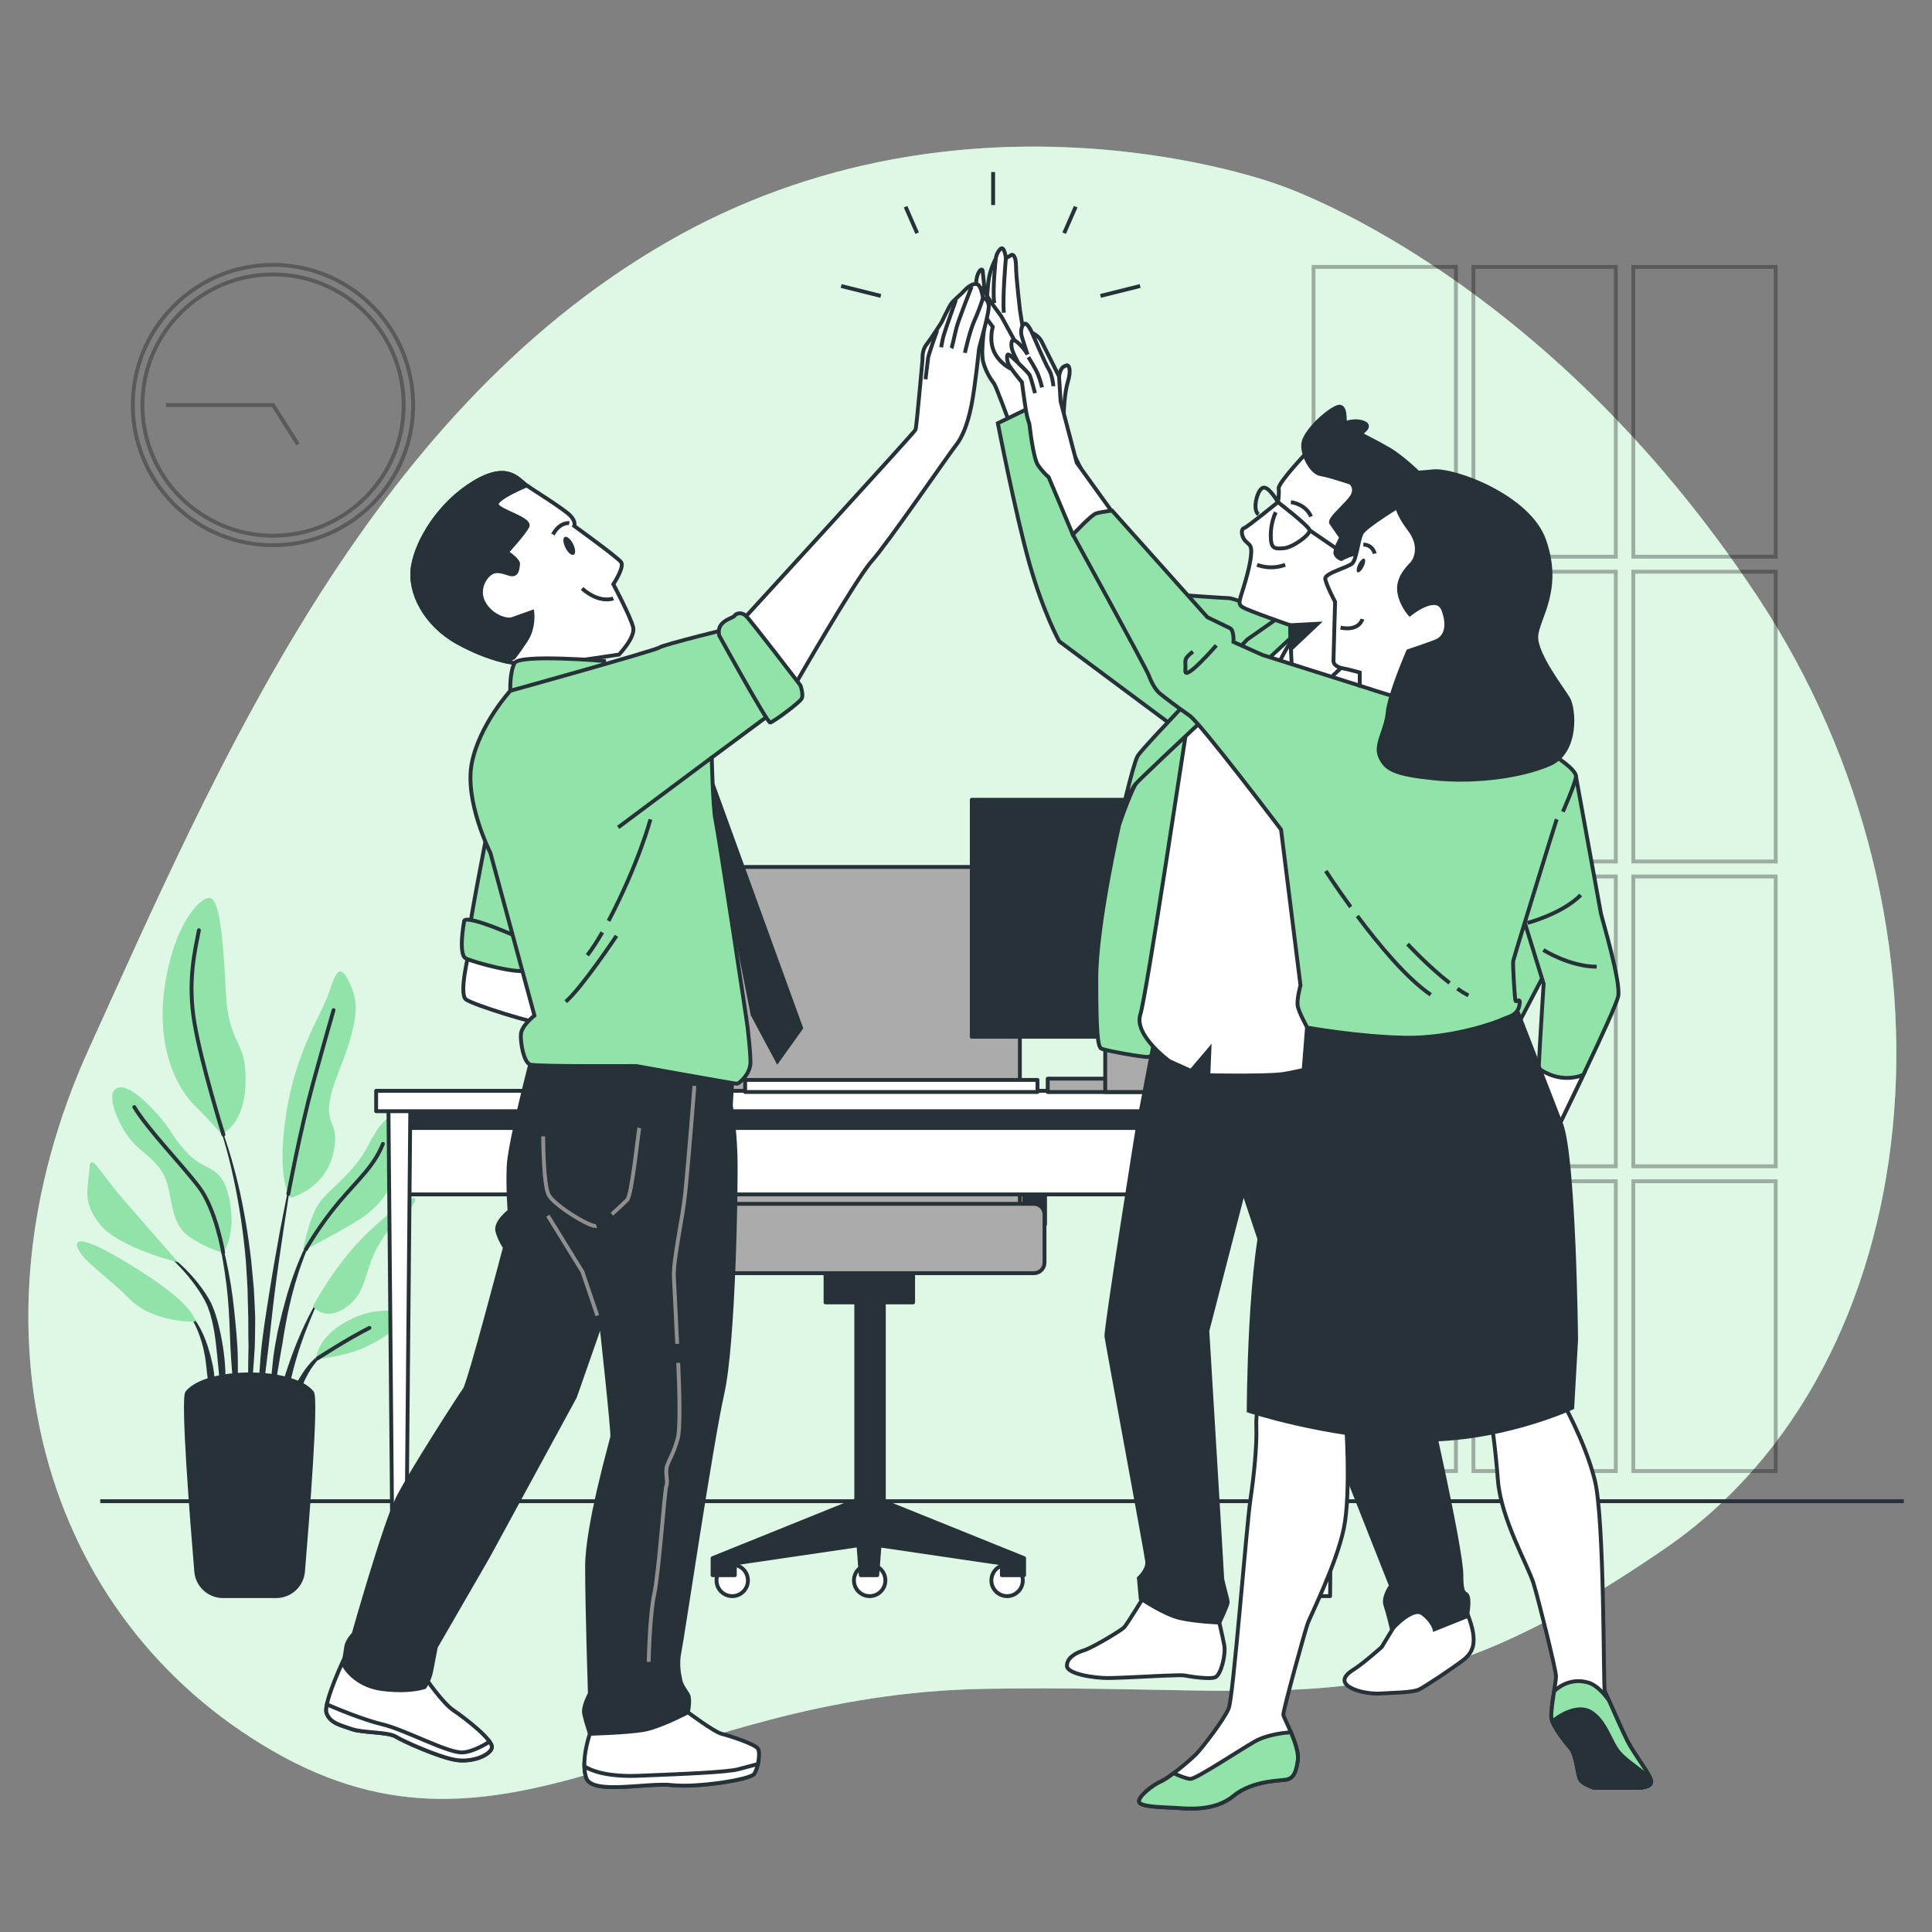
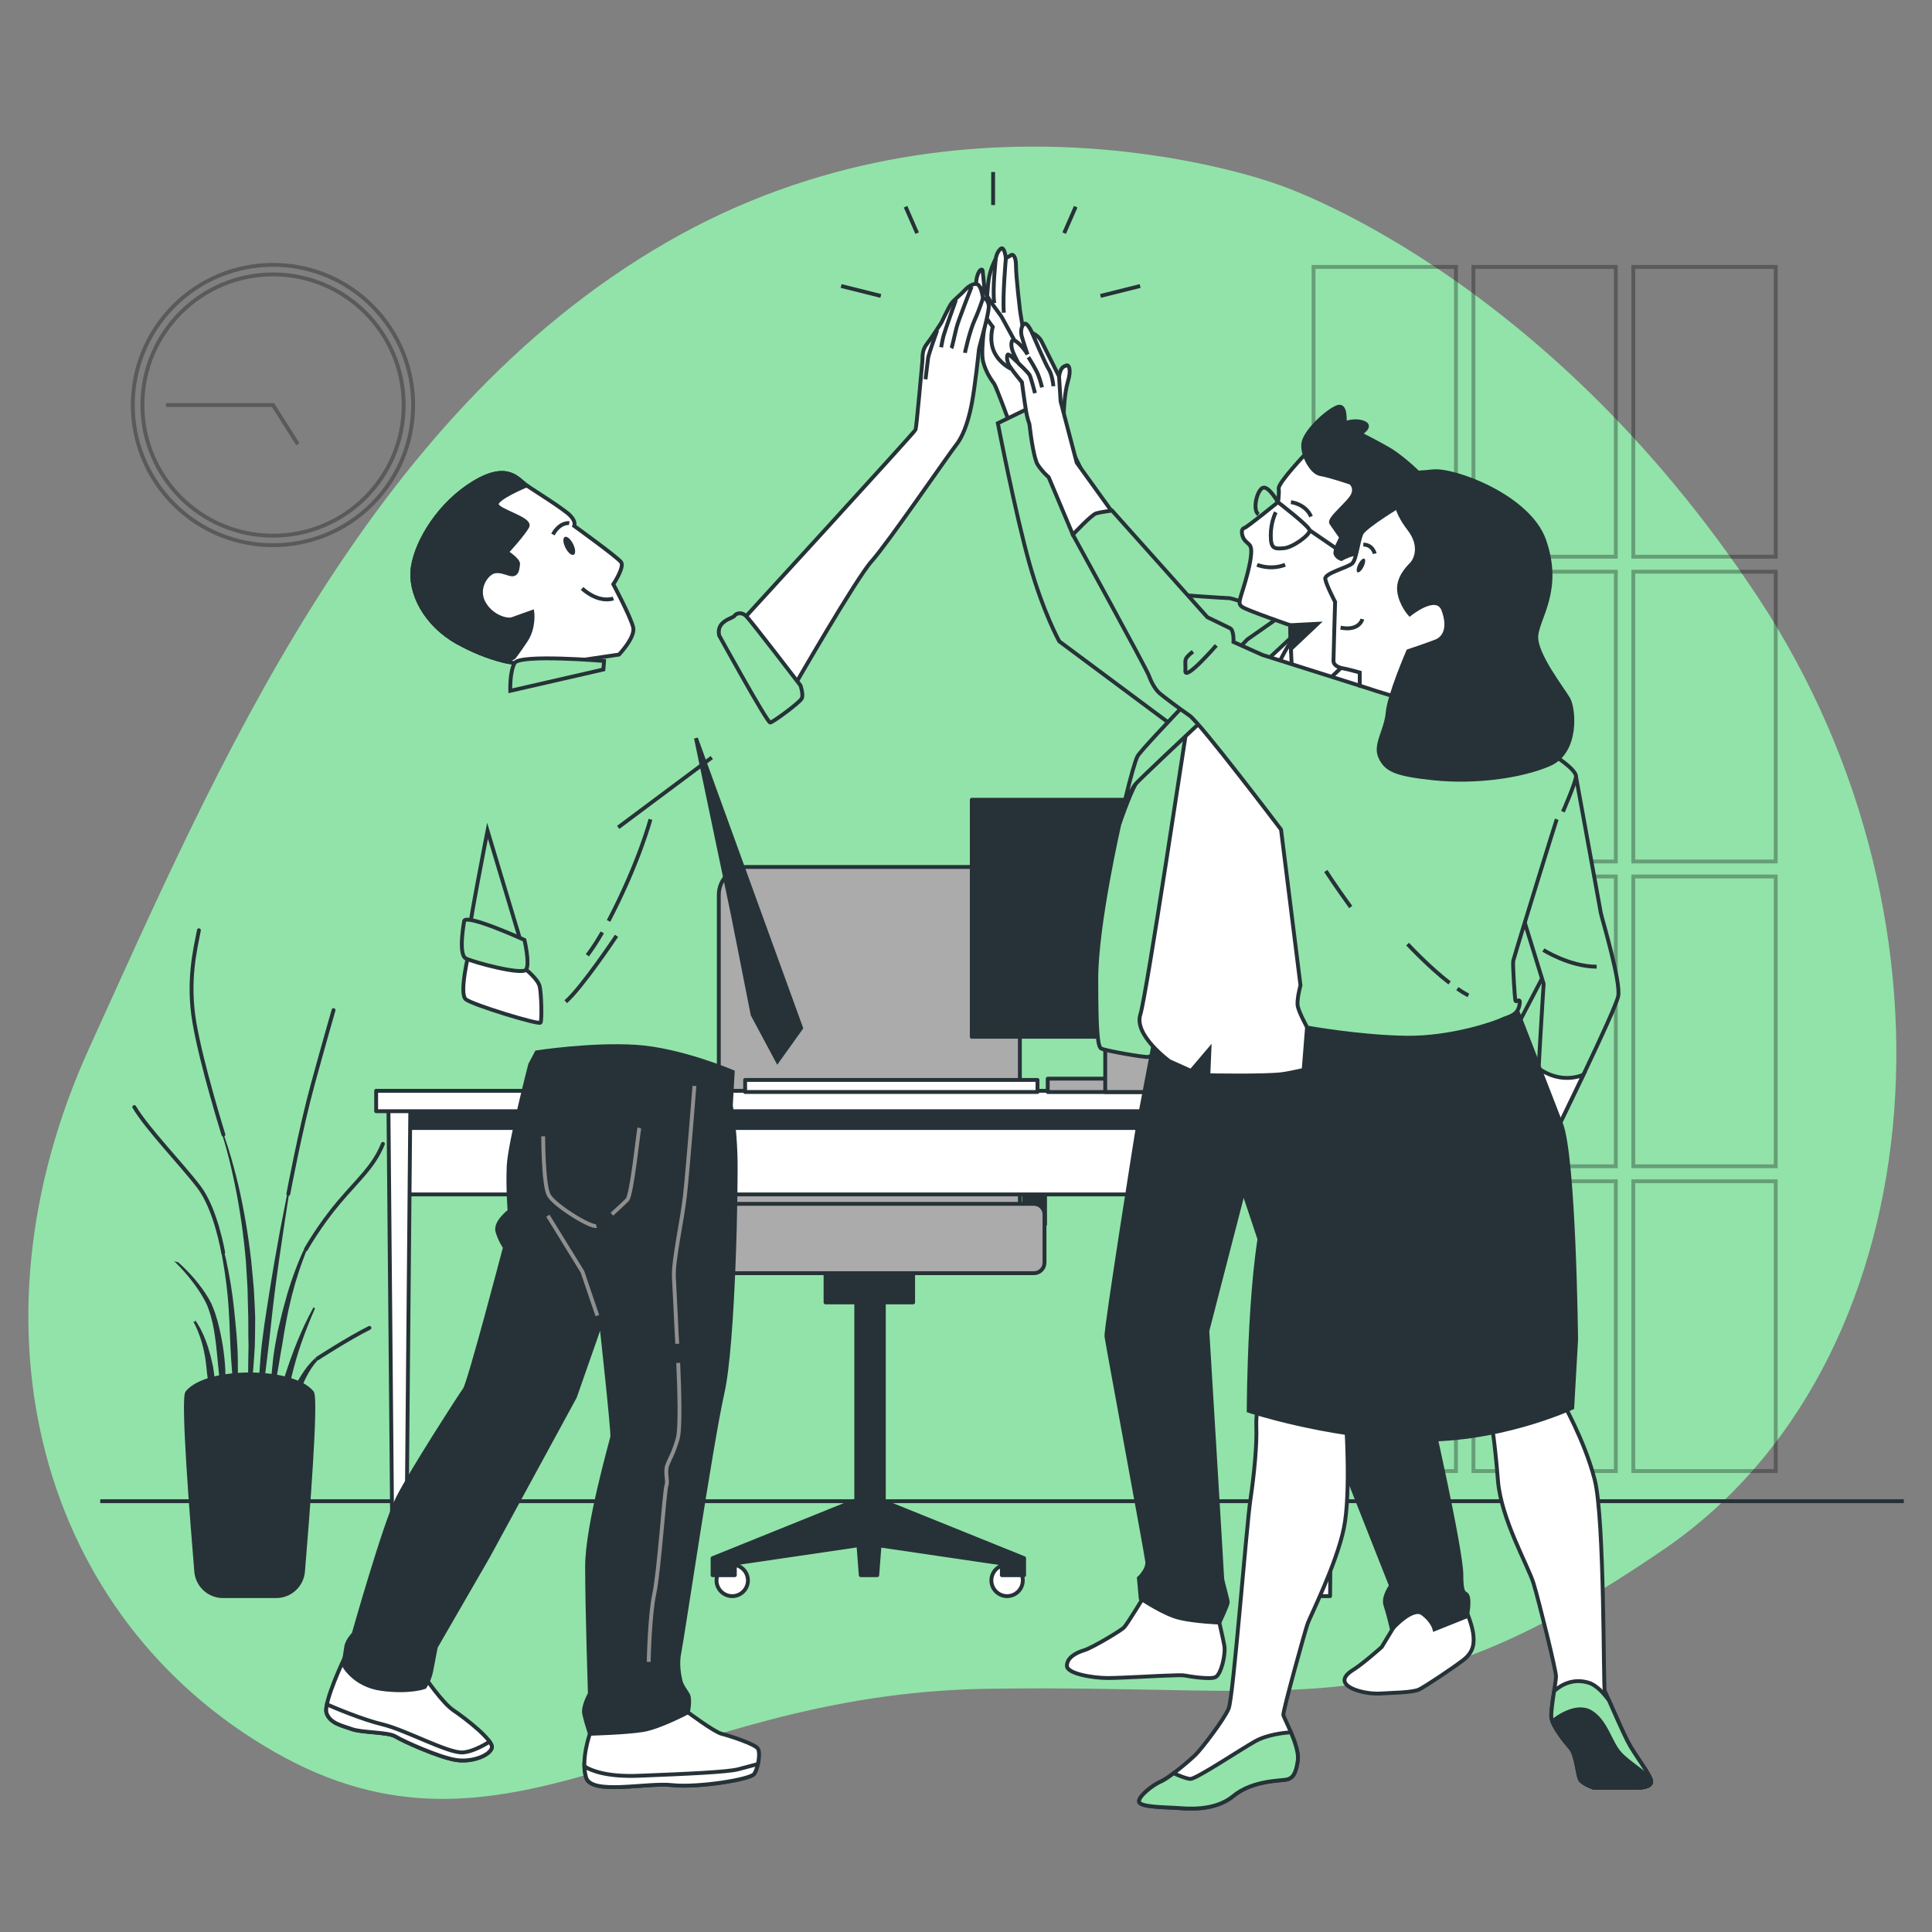
<svg xmlns="http://www.w3.org/2000/svg" x="0px" y="0px" viewBox="0 0 500 500" style="enable-background:new 0 0 500 500;" xml:space="preserve">
  <rect x="0" y="0" width="500" height="500" fill="#808080" stroke="none" />
  <g id="Background_Simple">
    <g>
      <path style="fill:#92E3A9;" d="M330.486,47.673c0,0-80.235-29.893-158.072,15.103C94.578,107.771,56.149,198.559,23.084,271.255    C-9.982,343.951,10.497,418.579,70.772,453.25c60.275,34.671,100.353-14.81,184.288-16.184    c83.936-1.374,106.669,11.119,175.744-36.239c69.076-47.358,80.255-161.121,24.246-246.11    C399.042,69.729,330.486,47.673,330.486,47.673z" />
-       <path style="opacity:0.7;fill:#FFFFFF;" d="M330.486,47.673c0,0-80.235-29.893-158.072,15.103    C94.578,107.771,56.149,198.559,23.084,271.255C-9.982,343.951,10.497,418.579,70.772,453.25    c60.275,34.671,100.353-14.81,184.288-16.184c83.936-1.374,106.669,11.119,175.744-36.239    c69.076-47.358,80.255-161.121,24.246-246.11C399.042,69.729,330.486,47.673,330.486,47.673z" />
    </g>
  </g>
  <g id="Clock">
    <g style="opacity:0.3;">
      <ellipse transform="matrix(0.707 -0.707 0.707 0.707 -53.426 80.669)" style="fill:none;stroke:#000000;stroke-miterlimit:10;" cx="70.664" cy="104.826" rx="36.284" ry="36.284" />
      <circle style="fill:none;stroke:#000000;stroke-miterlimit:10;" cx="70.664" cy="104.826" r="33.808" />
      <polyline style="fill:none;stroke:#000000;stroke-miterlimit:10;" points="77.096,114.978 70.663,104.826 42.947,104.826   " />
    </g>
  </g>
  <g id="Window">
    <g style="opacity:0.3;">
      <rect x="339.943" y="69.076" style="fill:none;stroke:#000000;stroke-miterlimit:10;" width="36.853" height="74.999" />
      <rect x="381.321" y="69.076" style="fill:none;stroke:#000000;stroke-miterlimit:10;" width="36.853" height="74.999" />
      <rect x="422.7" y="69.076" style="fill:none;stroke:#000000;stroke-miterlimit:10;" width="36.853" height="74.999" />
      <rect x="339.943" y="147.954" style="fill:none;stroke:#000000;stroke-miterlimit:10;" width="36.853" height="74.999" />
      <rect x="381.321" y="147.954" style="fill:none;stroke:#000000;stroke-miterlimit:10;" width="36.853" height="74.999" />
      <rect x="422.7" y="147.954" style="fill:none;stroke:#000000;stroke-miterlimit:10;" width="36.853" height="74.999" />
      <rect x="339.943" y="226.832" style="fill:none;stroke:#000000;stroke-miterlimit:10;" width="36.853" height="74.999" />
      <rect x="381.321" y="226.832" style="fill:none;stroke:#000000;stroke-miterlimit:10;" width="36.853" height="74.999" />
      <rect x="422.7" y="226.832" style="fill:none;stroke:#000000;stroke-miterlimit:10;" width="36.853" height="74.999" />
      <rect x="339.943" y="305.71" style="fill:none;stroke:#000000;stroke-miterlimit:10;" width="36.853" height="74.999" />
      <rect x="381.321" y="305.71" style="fill:none;stroke:#000000;stroke-miterlimit:10;" width="36.853" height="74.999" />
      <rect x="422.7" y="305.71" style="fill:none;stroke:#000000;stroke-miterlimit:10;" width="36.853" height="74.999" />
    </g>
  </g>
  <g id="Floor">
    <line style="fill:none;stroke:#263238;stroke-miterlimit:10;" x1="25.944" y1="388.509" x2="492.708" y2="388.509" />
  </g>
  <g id="Plant">
    <g>
      <g>
        <path style="fill:#263238;" d="M55.582,288.17l-0.002-0.005c-0.017-0.043,0.003-0.092,0.046-0.11     c0.044-0.019,0.094,0.001,0.113,0.045c2.608,6.022,4.441,12.344,5.972,18.721c1.477,6.395,2.547,12.881,3.295,19.409l0.467,4.906     c0.072,0.818,0.161,1.636,0.22,2.455l0.134,2.461c0.071,1.642,0.172,3.283,0.218,4.926L66,345.907l-0.055,2.464     c-0.036,0.821-0.095,1.64-0.151,2.46c-0.124,1.639-0.224,3.278-0.374,4.913c-0.314,3.268-0.805,6.519-1.311,9.756     c-0.006,0.042-0.042,0.073-0.086,0.073c-0.048,0-0.086-0.039-0.086-0.087v-0.005c0.009-1.643,0.078-3.278,0.115-4.913     c0.047-1.634,0.19-3.26,0.167-4.895c-0.008-1.634,0.035-3.263,0.053-4.893l0.045-2.444l-0.043-2.444l-0.022-4.885l-0.132-4.882     l-0.051-2.443c-0.031-0.814-0.092-1.626-0.137-2.439l-0.3-4.879c-0.571-6.493-1.463-12.963-2.764-19.358     C59.57,300.616,57.965,294.253,55.582,288.17z" />
        <path style="fill:#263238;" d="M54.882,313.714c-0.013-0.044,0.01-0.093,0.054-0.108c0.045-0.016,0.094,0.008,0.11,0.053     c1.406,4.059,2.528,8.211,3.477,12.407c0.907,4.203,1.619,8.461,2.053,12.751c0.434,4.275,0.912,8.555,0.97,12.853     c0.066,4.296-0.002,8.598-0.457,12.89c-0.005,0.04-0.036,0.073-0.077,0.077c-0.048,0.005-0.09-0.03-0.096-0.077     c-0.496-4.28-0.799-8.549-1.095-12.816c-0.303-4.266-0.344-8.543-0.622-12.811c-0.258-4.254-0.792-8.491-1.524-12.7     C56.958,322.022,56.063,317.828,54.882,313.714z" />
        <path style="fill:#263238;" d="M40.72,322.7c0.026-0.04,0.079-0.052,0.119-0.027c3.545,2.244,6.706,5.071,9.469,8.256     c1.358,1.616,2.62,3.308,3.702,5.148l0.761,1.436l0.595,1.492c0.215,0.495,0.365,1.004,0.52,1.512     c0.153,0.509,0.324,1.016,0.462,1.528c1.063,4.104,1.768,8.287,1.959,12.491c0.171,4.202,0.091,8.41-0.47,12.581     c-0.006,0.039-0.039,0.072-0.08,0.075c-0.048,0.003-0.089-0.032-0.093-0.08l-1.079-12.454c-0.43-4.117-0.694-8.259-1.578-12.28     c-0.112-0.501-0.257-0.99-0.383-1.487c-0.129-0.496-0.253-0.994-0.437-1.467l-0.506-1.44l-0.651-1.359     c-0.959-1.799-2.132-3.52-3.393-5.152c-2.529-3.264-5.504-6.239-8.891-8.654l-0.005-0.003     C40.706,322.79,40.695,322.739,40.72,322.7z" />
        <path style="fill:#263238;" d="M47.574,338.701c1.93,1.246,3.221,3.206,4.306,5.176c1.034,2.015,1.849,4.151,2.413,6.342     c0.17,0.543,0.303,1.092,0.421,1.645l0.391,1.656c0.199,1.112,0.355,2.236,0.418,3.363c0.015,1.13,0.047,2.259-0.029,3.385     c-0.094,1.126-0.222,2.25-0.444,3.363c-0.008,0.032-0.035,0.062-0.069,0.069c-0.048,0.009-0.094-0.021-0.103-0.069     c-0.273-1.111-0.452-2.212-0.597-3.311c-0.175-1.096-0.345-2.186-0.477-3.276c-0.16-1.086-0.304-2.169-0.388-3.263     c-0.152-1.079-0.232-2.183-0.468-3.25c-0.379-2.159-1.003-4.267-1.847-6.282c-0.84-1.999-1.934-3.991-3.615-5.4l-0.013-0.011     c-0.033-0.027-0.041-0.075-0.017-0.112C47.481,338.687,47.534,338.675,47.574,338.701z" />
        <path style="fill:#263238;" d="M67.435,351.176c0.466-5.529,1.378-11.002,2.24-16.473c0.864-5.471,1.817-10.926,2.818-16.371     c1.036-5.439,2.12-10.867,3.293-16.276c0.01-0.045,0.054-0.075,0.1-0.067c0.047,0.008,0.078,0.053,0.069,0.1     c-0.946,5.45-1.802,10.916-2.611,16.386c-0.83,5.467-1.611,10.94-2.303,16.423c-0.676,5.486-1.202,10.983-1.89,16.459     l-2.022,16.458c-0.005,0.041-0.039,0.075-0.082,0.077c-0.048,0.002-0.088-0.035-0.09-0.083c-0.063-1.387-0.065-2.773-0.099-4.164     c-0.012-1.389,0.057-2.773,0.081-4.162C66.99,356.706,67.227,353.942,67.435,351.176z" />
        <path style="fill:#263238;" d="M70.75,351.096c0.296-2.19,0.698-4.367,1.116-6.537l0.776-3.228     c0.254-1.076,0.495-2.155,0.81-3.217c1.103-4.283,2.513-8.493,4.226-12.573l0.663-1.521l0.737-1.488     c0.468-1.002,1.035-1.957,1.573-2.923c1.156-1.883,2.356-3.764,3.99-5.291c0.033-0.031,0.085-0.031,0.118,0.001     c0.034,0.033,0.035,0.087,0.002,0.122l-0.008,0.009c-1.511,1.566-2.613,3.5-3.65,5.411c-0.481,0.983-0.989,1.95-1.4,2.965     l-0.649,1.505l-0.576,1.536c-1.532,4.093-2.76,8.3-3.684,12.577c-0.504,2.127-0.838,4.295-1.25,6.44l-0.517,3.24     c-0.187,1.077-0.418,2.147-0.57,3.232c-0.345,2.162-0.743,4.317-1.12,6.481c-0.335,2.169-0.731,4.334-1.188,6.5     c-0.008,0.039-0.043,0.071-0.085,0.071c-0.048,0-0.087-0.038-0.087-0.086c-0.009-2.209,0.042-4.419,0.154-6.626     C70.259,355.49,70.52,353.295,70.75,351.096z" />
        <path style="fill:#263238;" d="M75.325,351.378c1.025-2.901,2.21-5.74,3.501-8.525c1.326-2.769,2.756-5.485,4.403-8.073     c0.026-0.036,0.078-0.051,0.117-0.028c0.041,0.024,0.055,0.077,0.03,0.118c-1.439,2.687-2.655,5.49-3.758,8.325     c-1.122,2.827-2.134,5.697-2.981,8.612c-0.865,2.912-1.484,5.88-2.259,8.805c-0.815,2.923-1.473,5.876-2.372,8.836     c-0.011,0.035-0.044,0.064-0.083,0.064c-0.048,0.001-0.088-0.038-0.088-0.086c-0.044-3.088,0.259-6.175,0.86-9.198     C73.238,357.188,74.307,354.277,75.325,351.378z" />
        <path style="fill:#263238;" d="M75.515,361.041c0.524-1.816,1.418-3.509,2.434-5.103c0.998-1.603,2.155-3.118,3.543-4.402     c0.715-0.619,1.445-1.215,2.253-1.699c0.796-0.497,1.64-0.917,2.556-1.155c0.04-0.01,0.083,0.009,0.1,0.048     c0.019,0.043,0,0.094-0.044,0.114l-0.01,0.004c-1.656,0.737-3.056,1.957-4.24,3.293c-1.199,1.338-2.156,2.874-2.954,4.472     c-0.839,1.588-1.272,3.344-2.002,4.979c-0.322,0.839-0.642,1.683-1.014,2.521c-0.316,0.855-0.666,1.707-1.111,2.554l-0.002,0.005     c-0.014,0.027-0.042,0.046-0.075,0.047c-0.049,0.002-0.09-0.036-0.092-0.085c-0.04-0.946,0.016-1.887,0.105-2.826     C75.097,362.88,75.293,361.958,75.515,361.041z" />
      </g>
      <path style="fill:#92E3A9;" d="M75.173,309.97c0,0,9.06-2.091,11.15-11.847c2.091-9.757-4.646-5.575,1.394-20.907    c6.04-15.332,4.646-18.816,2.555-23.23c-2.091-4.414-3.252-3.02-5.111,2.788c-1.858,5.807-8.595,14.867-11.15,31.825    C71.456,305.557,75.173,309.97,75.173,309.97z" />
      <path style="fill:#92E3A9;" d="M57.286,293.477c0,0,6.04-2.091,6.272-13.473c0.232-11.383-4.414-9.06-5.111-23.23    c-0.697-14.17-1.626-24.159-4.181-24.391c-2.555-0.232-9.292,6.969-11.615,22.765c-2.323,15.796,3.02,26.249,7.666,30.896    C54.963,290.69,57.286,293.477,57.286,293.477z" />
      <path style="fill:#92E3A9;" d="M78.425,323.676c0,0,1.394-8.363,4.181-12.312c2.788-3.949,8.827-7.434,12.776-15.099    c3.949-7.666,8.362-11.383,8.13-0.465c-0.232,10.918-5.11,16.493-11.15,20.21C86.323,319.727,78.425,323.676,78.425,323.676z" />
      <path style="fill:#92E3A9;" d="M80.981,338.078c0,0,5.575-10.686,13.705-18.584c8.13-7.898,14.635-11.847,12.312-7.898    c-2.323,3.949-5.111,3.717-9.06,10.686c-3.949,6.969-2.787,12.079-8.363,16.029C84,342.26,80.981,338.078,80.981,338.078z" />
      <path style="fill:#92E3A9;" d="M81.678,351.784c0.232-0.697,0.465-5.807,8.363-9.989c7.898-4.181,15.332-2.555,14.402-0.465    c-0.929,2.091-5.807,5.575-10.685,7.666C88.879,351.087,81.678,351.784,81.678,351.784z" />
      <path style="fill:#92E3A9;" d="M57.751,324.141c0,0,3.484-4.414,1.626-13.705c-1.859-9.292-6.04-6.969-10.686-11.847    c-4.646-4.878-3.717-5.575-8.362-10.686c-4.646-5.111-8.827-7.898-10.686-5.807c-1.858,2.091,0.929,8.595,3.717,12.312    c2.787,3.717,7.201,5.575,9.292,10.221c2.091,4.646,1.162,12.079,6.504,15.564C54.499,323.676,57.751,324.141,57.751,324.141z" />
      <path style="fill:#92E3A9;" d="M46.136,326.696c0,0-8.363-9.524-14.402-16.493c-6.04-6.969-8.363-12.312-8.595-7.666    c-0.232,4.646-2.091,8.363,2.788,14.402C30.805,322.979,46.136,326.696,46.136,326.696z" />
      <path style="fill:#92E3A9;" d="M50.55,342.028c0,0,0.232-3.717-13.009-12.312c-13.241-8.595-18.816-10.221-17.422-6.737    c1.394,3.484,7.201,6.969,13.473,13.241C39.864,342.492,50.55,342.028,50.55,342.028z" />
      <path style="fill:none;stroke:#263238;stroke-linecap:round;stroke-linejoin:round;stroke-miterlimit:10;" d="M74.621,308.98    c0,0,3.108-16.665,6.36-28.512c3.252-11.847,5.343-19.048,5.343-19.048" />
      <path style="fill:none;stroke:#263238;stroke-linecap:round;stroke-linejoin:round;stroke-miterlimit:10;" d="M57.821,293.653    c0,0-5.645-18.062-7.504-28.98c-1.858-10.918,0.232-19.048,1.162-23.927" />
      <path style="fill:none;stroke:#263238;stroke-linecap:round;stroke-linejoin:round;stroke-miterlimit:10;" d="M79.158,323.327    c0,0,3.449-6.156,8.56-12.195c5.11-6.04,9.06-9.292,11.383-15.099" />
      <path style="fill:none;stroke:#263238;stroke-linecap:round;stroke-linejoin:round;stroke-miterlimit:10;" d="M57.751,324.141    c0,0-1.858-11.151-6.272-16.958c-4.414-5.807-13.241-14.867-16.725-20.674" />
      <path style="fill:none;stroke:#263238;stroke-linecap:round;stroke-linejoin:round;stroke-miterlimit:10;" d="M82.223,351.53    c0,0,7.817-5.089,13.392-7.877" />
      <path style="fill:#263238;stroke:#263238;stroke-linecap:round;stroke-linejoin:round;stroke-miterlimit:10;" d="M57.733,413.077    c-3.625,0-6.645-2.769-6.947-6.382c-1.155-13.795-3.578-44.791-2.327-46.317c5.119-6.242,27.171-6.242,32.289,0    c1.251,1.525-1.172,32.522-2.327,46.316c-0.303,3.612-3.322,6.382-6.947,6.382H57.733z" />
    </g>
  </g>
  <g id="Chair">
    <g>
      <rect x="181.368" y="295.188" style="fill:#263238;stroke:#263238;stroke-linecap:round;stroke-linejoin:round;stroke-miterlimit:10;" width="5.42" height="21.68" />
      <rect x="265.038" y="295.188" style="fill:#263238;stroke:#263238;stroke-linecap:round;stroke-linejoin:round;stroke-miterlimit:10;" width="5.42" height="21.68" />
      <path style="fill:#ABABAB;stroke:#263238;stroke-linecap:round;stroke-linejoin:round;stroke-miterlimit:10;" d="M263.941,326.195    h-77.915v-94.619c0-3.981,3.228-7.209,7.209-7.209h63.498c3.981,0,7.209,3.227,7.209,7.209V326.195z" />
      <g>
        <circle style="fill:#FFFFFF;stroke:#263238;stroke-linecap:round;stroke-linejoin:round;stroke-miterlimit:10;" cx="189.498" cy="409.012" r="4.065" />
-         <path style="fill:#FFFFFF;stroke:#263238;stroke-linecap:round;stroke-linejoin:round;stroke-miterlimit:10;" d="     M229.131,409.012c0-2.245-1.82-4.065-4.065-4.065c-2.245,0-4.065,1.82-4.065,4.065s1.82,4.065,4.065,4.065     C227.311,413.077,229.131,411.257,229.131,409.012z" />
        <path style="fill:#FFFFFF;stroke:#263238;stroke-linecap:round;stroke-linejoin:round;stroke-miterlimit:10;" d="     M264.699,409.012c0-2.245-1.82-4.065-4.065-4.065c-2.245,0-4.065,1.82-4.065,4.065s1.82,4.065,4.065,4.065     C262.88,413.077,264.699,411.257,264.699,409.012z" />
      </g>
      <polygon style="fill:#263238;stroke:#263238;stroke-linecap:round;stroke-linejoin:round;stroke-miterlimit:10;" points="    228.736,388.599 228.736,321.622 221.6,321.622 221.6,388.167 221.34,388.349 184.417,403.254 184.417,407.657 190.176,407.657     190.176,404.608 222.171,399.903 222.763,407.657 227.031,407.657 227.619,399.953 259.28,404.608 259.28,407.657     265.038,407.657 265.038,403.254   " />
      <rect x="213.65" y="329.028" style="fill:#263238;stroke:#263238;stroke-linecap:round;stroke-linejoin:round;stroke-miterlimit:10;" width="22.666" height="8.028" />
      <path style="fill:#ABABAB;stroke:#263238;stroke-linecap:round;stroke-linejoin:round;stroke-miterlimit:10;" d="M267.578,329.5    h-85.189c-1.512,0-2.738-1.226-2.738-2.738v-12.468c0-1.512,1.226-2.738,2.738-2.738h85.189c1.512,0,2.738,1.226,2.738,2.738    v12.468C270.316,328.275,269.09,329.5,267.578,329.5z" />
      <path style="fill:#ABABAB;stroke:#263238;stroke-linecap:round;stroke-linejoin:round;stroke-miterlimit:10;" d="M183.836,299.253    h-6.63c-1.256,0-2.274-1.018-2.274-2.274v-12.05c0-1.256,1.018-2.274,2.274-2.274h6.63c1.256,0,2.274,1.018,2.274,2.274v12.05    C186.111,298.235,185.092,299.253,183.836,299.253z" />
      <path style="fill:#ABABAB;stroke:#263238;stroke-linecap:round;stroke-linejoin:round;stroke-miterlimit:10;" d="M272.418,299.253    h-6.63c-1.256,0-2.274-1.018-2.274-2.274v-12.05c0-1.256,1.018-2.274,2.274-2.274h6.63c1.256,0,2.274,1.018,2.274,2.274v12.05    C274.693,298.235,273.674,299.253,272.418,299.253z" />
    </g>
  </g>
  <g id="Table">
    <g>
      <g>
        <rect x="102.856" y="285.704" transform="matrix(-1 -1.224647e-16 1.224647e-16 -1 446.213 594.811)" style="fill:#FFFFFF;stroke:#263238;stroke-linecap:round;stroke-linejoin:round;stroke-miterlimit:10;" width="240.5" height="23.402" />
        <rect x="102.856" y="285.704" transform="matrix(-1 -1.224647e-16 1.224647e-16 -1 446.213 577.633)" style="fill:#263238;stroke:#263238;stroke-linecap:round;stroke-linejoin:round;stroke-miterlimit:10;" width="240.5" height="6.225" />
        <polygon style="fill:#FFFFFF;stroke:#263238;stroke-linecap:round;stroke-linejoin:round;stroke-miterlimit:10;" points="     340.816,413.077 344.226,413.077 345.363,285.37 339.679,285.37    " />
        <polygon style="fill:#FFFFFF;stroke:#263238;stroke-linecap:round;stroke-linejoin:round;stroke-miterlimit:10;" points="     101.653,413.077 105.063,413.077 106.2,285.37 100.516,285.37    " />
        <rect x="97.348" y="282.295" transform="matrix(-1 -1.224647e-16 1.224647e-16 -1 446.159 569.872)" style="fill:#FFFFFF;stroke:#263238;stroke-linecap:round;stroke-linejoin:round;stroke-miterlimit:10;" width="251.463" height="5.282" />
      </g>
      <g>
        <rect x="192.84" y="279.49" transform="matrix(-1 -1.224647e-16 1.224647e-16 -1 461.342 562.103)" style="fill:#FFFFFF;stroke:#263238;stroke-linecap:round;stroke-linejoin:round;stroke-miterlimit:10;" width="75.662" height="3.124" />
        <g>
          <rect x="251.497" y="206.975" transform="matrix(-1 -1.224647e-16 1.224647e-16 -1 594.024 475.293)" style="fill:#263238;stroke:#263238;stroke-linecap:round;stroke-linejoin:round;stroke-miterlimit:10;" width="91.03" height="61.342" />
          <rect x="271.149" y="279.156" transform="matrix(-1 -1.224647e-16 1.224647e-16 -1 579.143 561.77)" style="fill:#ABABAB;stroke:#263238;stroke-linecap:round;stroke-linejoin:round;stroke-miterlimit:10;" width="36.845" height="3.457" />
          <rect x="286.03" y="242.899" transform="matrix(-1 -1.224647e-16 1.224647e-16 -1 594.024 525.512)" style="fill:#ABABAB;stroke:#263238;stroke-linecap:round;stroke-linejoin:round;stroke-miterlimit:10;" width="21.964" height="39.714" />
        </g>
      </g>
    </g>
  </g>
  <g id="Lines">
    <g>
      <line style="fill:none;stroke:#263238;stroke-miterlimit:10;" x1="217.688" y1="74.018" x2="227.949" y2="76.583" />
      <line style="fill:none;stroke:#263238;stroke-miterlimit:10;" x1="234.361" y1="53.498" x2="237.354" y2="60.338" />
      <line style="fill:none;stroke:#263238;stroke-miterlimit:10;" x1="295.066" y1="74.018" x2="284.806" y2="76.583" />
      <line style="fill:none;stroke:#263238;stroke-miterlimit:10;" x1="278.394" y1="53.498" x2="275.401" y2="60.338" />
      <line style="fill:none;stroke:#263238;stroke-miterlimit:10;" x1="257.019" y1="44.52" x2="257.019" y2="53.07" />
    </g>
  </g>
  <g id="Character_3">
    <g>
      <path style="fill:#FFFFFF;stroke:#263238;stroke-miterlimit:10;" d="M266.076,93.352l-2.092-12.944c0,0-1.046-8.76-1.046-11.636    c0-2.877-1.046-3.138-1.438-2.615l-1.177,0.654c0,0-0.392-3.399-1.438-2.354c-1.046,1.046-1.177,2.484-1.177,2.484    s-1.177,2.092-1.7,4.707c-0.218,1.091-0.39,2.841-0.517,4.54l-0.659-0.879c0,0-0.392-4.315-0.523-5.23    c-0.131-0.915-1.569,0.131-1.7,3.399c-0.102,2.552,1.389,9.087,2.048,11.831c-0.352,2.936-0.662,6.602-0.218,8.304    c0.785,3.007,2.353,4.968,2.876,5.753c0.523,0.785,3.661,9.283,3.661,9.283l9.414-4.184L266.076,93.352z" />
      <path style="fill:#FFFFFF;stroke:#263238;stroke-miterlimit:10;" d="M262.546,88.122c0,0-2.746-5.099-3.269-6.014    c-0.523-0.915-3.661-4.707-4.445-6.799c-0.785-2.092-2.615,0.784-1.831,3.007c0.785,2.223,3.923,6.276,3.923,6.276    s-1.046,3.53,0.392,6.537c1.438,3.007,4.315,4.315,4.315,4.315" />
      <path style="fill:none;stroke:#263238;stroke-miterlimit:10;" d="M260.323,66.81c0,0-0.915,10.198-0.523,14.121" />
      <path style="fill:none;stroke:#263238;stroke-miterlimit:10;" d="M257.708,66.941c0,0-0.915,8.106-0.392,11.506" />
      <path style="fill:#92E3A9;stroke:#263238;stroke-miterlimit:10;" d="M335.302,160.413c0,0-16.107-5.61-17.193-5.61    c-1.086,0-12.356-0.808-12.356-0.808l-13.343-6.974l-21.5-43.649l-12.669,6.153c0,0,4.525,23.347,8.144,36.197    c3.62,12.85,7.75,20.25,7.75,20.25l28.772,21.409l1.448,1.991L335.302,160.413z" />
      <path style="fill:#92E3A9;stroke:#263238;stroke-miterlimit:10;" d="M289.694,213.26c0,0-5.973,26.062-5.973,39.997    c0,13.936,0.362,17.555,1.267,18.098c0.905,0.543,11.221,2.353,12.126,2.172s3.62-1.086,3.62-1.086s13.212-62.62,14.66-70.403    c1.448-7.782,3.439-24.795,3.439-24.795s-15.203,13.031-19.365,17.555c-4.163,4.525-3.801,4.706-5.611,8.144    C292.047,206.383,289.694,213.26,289.694,213.26z" />
      <path style="fill:#FFFFFF;stroke:#263238;stroke-miterlimit:10;" d="M296.589,412.325c0,0-4.854,8.019-5.698,8.863    c-0.844,0.844-8.23,5.276-10.34,5.909c-2.11,0.633-4.432,1.899-4.432,4.01c0,2.11,6.964,3.165,10.551,3.165    c3.587,0,14.139-0.633,15.405-0.633c1.266,0,3.587-0.211,4.643,0c1.055,0.211,6.331,1.055,7.808,0.422    c1.477-0.633,2.743-5.909,2.321-8.23c-0.422-2.321-1.688-7.597-1.688-7.597L296.589,412.325z" />
      <path style="fill:#FFFFFF;stroke:#263238;stroke-miterlimit:10;" d="M361.163,420.344l-3.587,5.909c0,0-4.725,4.248-7.386,5.909    c-6.467,4.037,2.747,6.406,6.964,6.12c2.955-0.201,8.441-0.211,10.129-1.055c1.688-0.844,8.652-5.487,11.395-7.597    c2.743-2.11,2.954-4.432,2.532-7.175c-0.422-2.743-2.321-6.964-2.321-6.964s-11.184-3.587-14.35-1.055    C361.374,416.968,361.163,420.344,361.163,420.344z" />
      <path style="fill:#263238;stroke:#263238;stroke-miterlimit:10;" d="M299.285,266.335l-4.791,25.151    c0,0-8.384,52.457-8.144,54.374c0.24,1.916,10.309,56.099,10.548,58.254s-2.156,4.312-2.156,4.312l0.479,5.27    c0,0,5.988,4.072,10.06,5.03c4.072,0.958,10.3,1.198,10.3,1.198s2.156-4.551,2.156-5.27c0-0.719-1.437-5.509-1.437-6.228    c0-0.719-3.841-64.003-3.841-64.003l9.342-36.169c0,0,12.695,38.325,13.893,40.96c1.198,2.635,24.299,61.181,24.299,61.181    s-2.156,2.874-1.437,5.03c0.719,2.156,1.677,6.228,1.677,6.228s5.27-5.988,7.905-4.072c2.635,1.916,3.114,4.072,3.114,4.072    l8.384-3.353c0,0,0.719-3.354,0.24-5.03c-0.479-1.677-1.677,0.479-1.677-5.749c0-6.228-8.25-43.456-9.927-49.205    c-1.677-5.749-8.623-16.528-8.623-16.528l-3.114-57.966v-13.414L299.285,266.335z" />
      <path style="fill:#FFFFFF;stroke:#263238;stroke-miterlimit:10;" d="M339.572,163.334c0,0-6.179-1.956-8.696-0.838    c-2.517,1.119-23.252,23.127-23.531,24.526c-0.28,1.398-10.561,70.279-12.24,75.592c-1.678,5.314,7.551,12.025,7.551,12.025    l5.593,2.517l4.754-5.593l-0.28,6.712c0,0,14.542,0.28,19.017-0.28c4.475-0.559,21.814-5.034,21.814-5.034    s3.636-60.407,3.915-61.526c0.28-1.119,3.076-39.432,3.076-39.432l-5.314-3.356L339.572,163.334z" />
      <path style="fill:#FFFFFF;stroke:#263238;stroke-miterlimit:10;" d="M339.489,180.056l3.911,7.821c0,0,11.36-12.291,12.663-15.27    c1.303-2.98,2.421-3.166,1.676-5.028c-0.745-1.862-2.607-3.724-2.607-3.724s-17.319-0.559-19.553,0.559    c-2.235,1.117-8.38,15.084-8.753,16.015c-0.372,0.931-0.372,0.931-0.372,0.931l11.732-2.049L339.489,180.056z" />
      <path style="fill:#92E3A9;stroke:#263238;stroke-miterlimit:10;" d="M334.216,164.938c0,0-38.369,35.654-40.359,38.007    c-1.991,2.353-4.163,10.316-4.163,10.316s3.439-15.203,4.706-17.555c1.267-2.353,28.414-30.224,28.414-30.224l7.239-5.068    l7.42,1.81L334.216,164.938z" />
      <g>
        <path style="fill:#FFFFFF;stroke:#263238;stroke-miterlimit:10;" d="M338.371,116.926c0,0-7.635,8.008-7.449,9.497     c0.186,1.49-0.186,3.538-0.186,3.538s-8.008,6.518-8.753,6.704c-0.745,0.186-0.745,1.49-0.186,2.607     c0.559,1.117,1.49,1.303,1.862,2.235c0.372,0.931,0.186,3.538-1.304,8.753c-1.49,5.214-2.235,5.959-0.745,6.89     c1.49,0.931,12.291,4.656,12.291,4.656s0.372,15.643,1.117,17.878c0.745,2.235,4.469,0.372,4.469,0.372l15.643-14.898v-2.607     l12.291-14.712c0,0,3.352-12.105-0.372-17.878c-3.725-5.773-23.278-13.967-23.837-14.153     C342.654,115.622,340.047,115.25,338.371,116.926z" />
        <path style="fill:#263238;stroke:#263238;stroke-miterlimit:10;" d="M351.966,112.27c0,0,3.166-1.862,1.117-2.793     c-2.049-0.931-4.283-0.186-4.842,0c-0.559,0.186,0.559-5.587-2.607-3.911s-7.263,5.773-8.194,8.566     c-0.931,2.793,1.862,8.194,4.283,8.566c2.421,0.373,7.821,2.235,7.821,2.235s1.49,1.117,0.559,3.166     c-0.931,2.049-6.332,6.145-5.587,7.263c0.745,1.117,2.607,3.724,2.607,3.724s-1.862,3.352-1.49,4.283     c0.372,0.931,1.49,1.304,1.49,1.304s3.352-2.049,6.145-1.304s1.676,5.4,0.559,7.449c-1.117,2.048-2.607,4.469-2.607,4.469     s3.166,7.263,3.911,7.263s9.87-9.125,13.781-13.222c3.911-4.097,5.587-11.173,4.656-17.133     c-0.931-5.959-10.801-13.967-13.967-15.829C356.435,114.505,351.966,112.27,351.966,112.27z" />
        <path style="fill:none;stroke:#263238;stroke-miterlimit:10;" d="M325.708,133.128c-1.676-1.117-0.372-6.332,1.117-6.89     c1.49-0.559,3.911,3.725,3.911,3.725s8.008,6.145,8.194,7.263c0.186,1.117-4.283,4.469-6.704,4.656     c-2.421,0.186-3.352,0.186-3.352-3.352c0-3.538,1.304-5.959,1.304-5.959" />
        <line style="fill:none;stroke:#263238;stroke-miterlimit:10;" x1="338.93" y1="137.224" x2="348.986" y2="144.115" />
        <path style="fill:none;stroke:#263238;stroke-miterlimit:10;" d="M334.088,129.962c0,0,3.724,0.372,5.214,3.724" />
        <path style="fill:none;stroke:#263238;stroke-miterlimit:10;" d="M325.336,146.163c0,0,3.352,1.49,7.263,0" />
        <path style="fill:none;stroke:#263238;stroke-miterlimit:10;" d="M351.221,155.288c0,0-3.911,0.931-5.773,0" />
        <polygon style="fill:#263238;stroke:#263238;stroke-miterlimit:10;" points="333.902,161.806 340.978,161.434 334.088,167.951         " />
      </g>
      <path style="fill:#92E3A9;stroke:#263238;stroke-miterlimit:10;" d="M357.739,167.579c0,0-3.749,6.447-7.4,19.322    c-3.651,12.876-7.495,51.887-7.495,56.115c0,4.228,9.801,54.962,10.57,56.884c0.769,1.922,5.573,2.114,5.573,2.114    s14.221-9.609,14.99-12.299c0.769-2.69-9.032-47.852-9.032-47.852s17.872-58.421,16.719-59.19    C380.51,181.905,357.739,167.579,357.739,167.579z" />
      <path style="fill:none;stroke:#263238;stroke-miterlimit:10;" d="M364.367,174.026c0,0-11.915,47.659-14.797,55.923    c-2.883,8.264-6.726,13.068-6.726,13.068" />
      <g>
        <g>
          <path style="fill:#FFFFFF;stroke:#263238;stroke-miterlimit:10;" d="M360.391,293.782c0,0-1.798,2.766-2.766,3.872      c-0.968,1.106-3.595,2.351-2.351,3.181c1.245,0.83,4.564-0.691,5.393-1.936L360.391,293.782z" />
          <g>
            <path style="fill:#FFFFFF;stroke:#263238;stroke-miterlimit:10;" d="M367.925,283.049c0,0-7.257,6.999-7.672,7.69       c-0.415,0.691-0.83,6.5-0.83,8.159c0,1.66,1.106,2.628,1.659,2.766c0.553,0.138,1.66,0.138,1.66,0.138l1.798-0.277       c0,0,1.659-0.138,3.319,0.277c1.659,0.415,4.978,0.415,5.808-0.415c0.83-0.83,1.659-2.904,1.659-2.904s0.968-1.106,1.245-2.766       c0.277-1.659,1.936-9.957,1.936-9.957S366.747,281.72,367.925,283.049z" />
            <line style="fill:none;stroke:#263238;stroke-miterlimit:10;" x1="362.742" y1="301.803" x2="363.987" y2="294.059" />
            <line style="fill:none;stroke:#263238;stroke-miterlimit:10;" x1="366.338" y1="301.388" x2="367.721" y2="294.75" />
            <line style="fill:none;stroke:#263238;stroke-miterlimit:10;" x1="370.487" y1="301.665" x2="371.731" y2="295.442" />
          </g>
        </g>
        <path style="fill:#92E3A9;stroke:#263238;stroke-miterlimit:10;" d="M381.663,182.673c0,0,19.591,43.331,22.281,50.057     c2.69,6.726,0.577,9.165,0,10.895c-0.577,1.73-22.759,43.652-22.759,43.652l-13.26-4.228l13.661-43.947l-10.108-19.147     L381.663,182.673z" />
      </g>
    </g>
  </g>
  <g id="Character_2">
    <g>
      <g>
        <path style="fill:#FFFFFF;stroke:#263238;stroke-miterlimit:10;" d="M275.292,107.09c0,0,0.134-5.244,1.076-8.338     c0.941-3.093,0.269-4.438-0.404-4.169c-0.672,0.269-1.479,0.403-1.883,2.824c-0.403,2.421-0.538,3.631-0.538,5.11     C273.544,103.997,275.292,107.09,275.292,107.09z" />
        <path style="fill:#FFFFFF;stroke:#263238;stroke-miterlimit:10;" d="M260.763,91.809c0.241-0.422,1.77,1.226,2.83,2.204     c-0.421-0.865-0.53-0.913-1.211-2.388c-0.807-1.748-0.659-2.758-0.538-3.227c0.359-1.399,3.234,1.713,4.07,3.329     c-0.428-1.296-1.313-4-1.515-4.808c-0.269-1.076-0.134-2.555,0.672-3.093c0.807-0.538,2.017,2.286,2.017,2.286     s1.748,0.807,2.421,2.152c0.672,1.345,4.572,9.144,4.572,9.144l0.403,6.455l4.169,15.868l9.682,13.448l-10.681,5.187     l-6.263-14.869c0,0-1.614-1.345-2.824-3.228c-0.882-1.371-1.69-6.448-2.169-10.562c-0.242-0.675-0.588-1.778-0.823-3.143     c-0.395-2.288-1.104-7.653-1.104-7.653s-2.051-2.446-3.156-4.103C260.665,93.831,260.448,92.361,260.763,91.809z" />
        <path style="fill:none;stroke:#263238;stroke-miterlimit:10;" d="M266.148,92.432c0,0,1.838,2.884,2.505,4.506     c0.552,1.341,1.026,3.314,1.026,3.314" />
        <path style="fill:none;stroke:#263238;stroke-miterlimit:10;" d="M267.089,86.112c0,0,3.496,8.203,4.303,9.413     c0.807,1.21,1.21,3.765,1.21,4.438" />
        <path style="fill:none;stroke:#263238;stroke-miterlimit:10;" d="M263.594,94.013c0,0,2.614,2.451,2.929,3.161     c0.316,0.71,1.341,4.576,1.341,4.576" />
      </g>
      <g>
        <path style="fill:#FFFFFF;stroke:#263238;stroke-miterlimit:10;" d="M348.312,367.335c0,0,1.363,18.915-0.511,28.117     c-1.875,9.202-8.691,22.835-9.372,24.709c-0.682,1.875-6.475,22.835-6.305,23.686c0.17,0.852,4.26,8.18,3.749,11.758     c-0.511,3.579-1.363,4.601-2.897,4.942c-1.534,0.341-8.861,0.17-13.803,4.26c-4.942,4.09-12.269,3.238-14.825,3.067     c-2.556-0.17-9.202-0.17-9.543-1.534c-0.341-1.363,3.578-4.431,5.623-5.283c2.045-0.852,7.498-5.453,9.031-6.987     c1.534-1.534,7.327-9.032,8.52-11.928c1.193-2.897,4.601-47.202,5.623-54.019c1.023-6.816,1.704-14.485,1.534-18.745     c-0.17-4.26,0.852-6.646,0.852-6.646L348.312,367.335z" />
        <path style="fill:#92E3A9;stroke:#263238;stroke-miterlimit:10;" d="M300.428,461.058c0.757-0.315,1.983-1.146,3.303-2.144     c1.428,0.642,3.432,1.463,4.365,1.463c1.534,0,12.781-7.498,16.7-9.713c3.175-1.795,7.69-2.247,9.291-2.354     c1.042,2.475,2.055,5.406,1.785,7.296c-0.511,3.579-1.363,4.601-2.897,4.942c-1.534,0.341-8.861,0.17-13.803,4.26     c-4.942,4.09-12.269,3.238-14.825,3.067c-2.556-0.17-9.202-0.17-9.543-1.534C294.464,464.977,298.383,461.91,300.428,461.058z" />
      </g>
      <path style="fill:#FFFFFF;stroke:#263238;stroke-miterlimit:10;" d="M404.093,362.307c0,0,6.01,10.417,8.614,20.634    c2.604,10.217,2.204,53.889,2.604,54.69c0.401,0.801,4.007,9.215,5.81,12.821c1.803,3.606,6.21,9.015,6.21,10.618    c0,1.603-3.205,1.603-3.806,1.603s-11.018,0-11.018,0s-3.005-1.002-3.606-2.204c-0.601-1.202-1.002-6.411-2.404-8.013    c-1.402-1.603-4.808-5.81-5.008-8.013c-0.2-2.204,1.202-9.015,1.202-10.618c0-1.603-4.407-19.432-5.81-24.04    c-1.402-4.608-8.414-16.627-9.215-26.644s-1.603-14.424-1.603-14.424L404.093,362.307z" />
      <g>
        <path style="fill:#92E3A9;stroke:#263238;stroke-miterlimit:10;" d="M411.028,435.449c2.267,0.664,4.263,3.065,5.383,4.644     c1.312,2.977,3.45,7.839,4.71,10.359c1.803,3.606,6.21,9.015,6.21,10.618c0,1.603-3.205,1.603-3.806,1.603s-11.018,0-11.018,0     s-3.005-1.002-3.606-2.204c-0.601-1.202-1.002-6.411-2.404-8.013c-1.402-1.603-4.808-5.81-5.008-8.013     c-0.119-1.309,0.327-4.24,0.709-6.743C402.82,437.075,406.173,434.028,411.028,435.449z" />
        <path style="fill:#263238;stroke:#263238;stroke-miterlimit:10;" d="M423.525,462.672c-0.601,0-11.018,0-11.018,0     s-3.005-1.002-3.606-2.204c-0.601-1.202-1.002-6.411-2.404-8.013c-1.181-1.35-3.777-4.544-4.688-6.836l0.538-0.568     c0,0,5.393-4.341,9.339-1.973c3.946,2.368,4.999,7.892,7.498,10.655c2.499,2.762,6.692,4.807,8.147,7.336     C427.331,462.672,424.126,462.672,423.525,462.672z" />
      </g>
      <g>
        <g>
          <path style="fill:#92E3A9;stroke:#263238;stroke-miterlimit:10;" d="M407.865,200.991c0,0,6.241,34.159,6.428,35.283      s5.245,17.794,4.495,21.54c-0.749,3.746-16.295,35.4-16.295,35.4s-3.933-6.556-4.495-6.93      c-0.562-0.375,1.498-31.654,1.498-31.654l-6.181-20.041c0,0-0.041-20.43,2.628-24.344      C398.612,206.329,406.797,199.034,407.865,200.991z" />
-           <path style="fill:none;stroke:#263238;stroke-miterlimit:10;" d="M395.298,238.846c0,0,8.858-2.266,13.802-7.21" />
          <path style="fill:none;stroke:#263238;stroke-miterlimit:10;" d="M399.417,245.85c0,0,6.798,4.326,13.802,4.326" />
        </g>
        <path style="fill:#FFFFFF;stroke:#263238;stroke-miterlimit:10;" d="M409.754,278.19c-3.76,7.893-7.262,15.024-7.262,15.024     s-3.933-6.556-4.495-6.93c-0.205-0.137-0.06-4.402,0.206-9.754C402.731,279.638,406.844,279.265,409.754,278.19z" />
      </g>
      <path style="fill:#263238;stroke:#263238;stroke-miterlimit:10;" d="M391.847,259.502c0,0,8.737,22.517,12.143,31.331    c3.406,8.815,3.91,55.847,3.91,55.847l-1.002,17.629c0,0-19.632,9.215-42.069,8.214c-22.437-1.002-41.669-7.412-41.669-7.412    s0.097-40.822,5.105-54.445s8.614-27.445,8.614-27.445l1.68-21.115L391.847,259.502z" />
      <g>
        <path style="fill:#92E3A9;stroke:#263238;stroke-miterlimit:10;" d="M402.883,212.023c-0.356,0.89-9.006,29.12-9.006,29.12     s-2.06,6.743-2.248,7.492c-0.187,0.749,0.375,9.553,0.562,10.302c0.187,0.749,1.563-1.246,1.001,1.376     c-0.562,2.622-2.997,2.81-4.495,3.559c-1.498,0.749-12.924,4.87-24.911,4.683c-11.987-0.187-25.473-2.622-25.473-2.622     s-2.06-3.746-2.435-5.432c-0.375-1.686,0.685-5.497,0.685-5.497l-5.032-40.312c0,0-20.848-27.558-23.695-29.515     c-2.847-1.957-6.584-4.804-7.651-5.694c-1.068-0.89-2.135-2.669-2.847-4.626c-0.712-1.957-19.681-36.492-19.681-36.492     s4.804-5.16,6.05-5.516c1.245-0.356,4.092-0.712,4.092-0.712l24.663,27.595c0,0,4.804,2.313,5.872,2.847     c1.068,0.534,0.89,3.559,0.89,3.559l7.503,3.359l25.171,7.951l12.018,2.903c0,0,33.986,12.812,36.121,13.879     c2.135,1.068,8.007,4.982,7.829,6.762c-0.178,1.779-3.381,9.075-3.381,9.075" />
-         <path style="fill:none;stroke:#263238;stroke-miterlimit:10;" d="M351.272,237.054c5.478,7.334,12.803,16.184,19.005,20.385" />
        <path style="fill:none;stroke:#263238;stroke-miterlimit:10;" d="M343.117,225.41c0,0,2.589,4.023,6.443,9.321" />
        <path style="fill:none;stroke:#263238;stroke-miterlimit:10;" d="M377.16,255.866c0.975,0.675,1.936,1.275,2.856,1.76" />
        <path style="fill:none;stroke:#263238;stroke-miterlimit:10;" d="M364.283,244.328c0,0,5.335,5.78,10.868,10.061" />
        <path style="fill:none;stroke:#263238;stroke-miterlimit:10;" d="M314.774,167.027c0,0-8.185,9.431-8.007,6.584     c0.178-2.847-0.712-2.847,1.957-4.982" />
      </g>
      <g>
        <path style="fill:#FFFFFF;stroke:#263238;stroke-miterlimit:10;" d="M363.159,130.273c0,0-9.987,5.95-10.837,7.862     c-0.85,1.912-1.275,6.587-2.337,7.65c-1.063,1.063-7.225,2.55-7.012,4.037c0.213,1.487,2.55,5.95,2.55,5.95     s-0.425,14.237-0.425,15.3s1.275,1.7,2.55,1.912c1.275,0.213,4.25,1.062,4.25,1.062v3.4c0,0,8.287,2.762,9.137,2.762     s6.375,0.425,6.375,0.425s11.262-7.437,14.875-18.062c3.612-10.625,0-18.912-4.037-23.799     C374.208,133.886,363.159,130.273,363.159,130.273z" />
        <path style="fill:#263238;stroke:#263238;stroke-miterlimit:10;" d="M364.859,158.96c0,0,7.012-5.737,8.712-1.063     c1.7,4.675,0.212,7.225-1.912,8.075c-2.125,0.85-7.225,2.55-7.225,2.55s-4.887,11.262-5.312,15.937     c-0.425,4.675-3.4,8.287-1.913,11.475c1.487,3.188,3.612,4.462,14.025,5.525c10.412,1.063,22.273-0.468,29.71-3.655     c7.437-3.187,6.414-14.407,4.927-16.957c-1.488-2.55-8.5-11.475-8.287-16.15c0.212-4.675,6.589-11.873,2.063-24.821     c-4-11.444-23.525-18.528-28.837-17.89s-9.987,0-9.987,3.4c0,3.4,0.212,6.8,3.825,11.475c3.613,4.675,1.488,8.287,0.638,9.137     s-3.612,3.612-3.187,7.012C362.521,156.41,364.859,158.96,364.859,158.96z" />
        <path style="fill:none;stroke:#263238;stroke-miterlimit:10;" d="M352.58,160.221c0,0-0.736,3.192-5.647,2.21" />
        <path style="fill:none;stroke:#263238;stroke-miterlimit:10;" d="M355.772,143.28c0,0-0.491-2.333-2.946-2.333" />
        <path style="fill:#263238;" d="M351.552,146.02c-0.484,0.971-0.582,1.905-0.218,2.087c0.364,0.182,1.052-0.458,1.536-1.429     c0.484-0.971,0.582-1.905,0.218-2.086C352.724,144.41,352.037,145.05,351.552,146.02z" />
      </g>
    </g>
  </g>
  <g id="Character_1">
    <g>
      <g>
        <path style="fill:#FFFFFF;stroke:#263238;stroke-miterlimit:10;" d="M148.612,136.117c0,0,0.552-1.103-1.103-2.758     c-1.655-1.655-9.011-6.253-11.218-7.724c-2.207-1.471-4.781-6.069-13.609-0.736c-8.827,5.333-14.712,14.896-15.815,21.7     c-1.103,6.804,3.31,15.08,11.586,19.677s14.712,5.333,14.712,5.333l0.92,1.655l26.114-3.862c0,0,4.23-4.414,3.678-6.988     s-5.149-11.218-5.149-11.218s2.942-4.414,2.023-5.701C159.83,144.209,148.612,136.117,148.612,136.117z" />
        <path style="fill:#263238;stroke:#263238;stroke-miterlimit:10;" d="M137.762,158.369c0,0-3.678,1.287-5.149,1.839     c-1.471,0.552-5.701-0.736-7.54-4.414c-1.839-3.678,0.92-7.54,2.942-7.908c2.023-0.368,3.678,0.92,4.781,0.736     c1.103-0.184,1.103-1.471,1.287-2.575c0.184-1.103-2.942-3.126-2.942-3.126s4.23-4.597,5.333-6.62     c1.103-2.023-7.54-4.046-7.908-5.701c-0.368-1.655,7.724-4.965,7.724-4.965c-2.207-1.471-4.781-6.069-13.609-0.736     c-8.827,5.333-14.712,14.896-15.815,21.7c-1.103,6.804,3.31,15.08,11.586,19.677c5.423,3.013,10.042,4.362,12.592,4.938     l1.936-1.076c0,0,0.92-1.103,3.126-4.414C138.313,162.415,137.762,158.369,137.762,158.369z" />
        <path style="fill:none;stroke:#263238;stroke-miterlimit:10;" d="M147.324,135.381c0,0-2.391-0.368-4.23,2.942" />
        <path style="fill:none;stroke:#263238;stroke-miterlimit:10;" d="M158.726,154.875c0,0-3.494,1.471-8.092-2.575" />
        <path style="fill:#263238;" d="M148.31,140.77c0.64,1.27,0.717,2.522,0.173,2.796c-0.544,0.274-1.504-0.533-2.144-1.803     c-0.64-1.27-0.717-2.522-0.173-2.796C146.71,138.693,147.67,139.5,148.31,140.77z" />
      </g>
      <path style="fill:#92E3A9;stroke:#263238;stroke-miterlimit:10;" d="M156.335,171.058c0,0-21.884-1.839-23.171,0.552    c-1.287,2.391-1.103,7.172-1.103,7.172l24.091-5.517L156.335,171.058z" />
      <g>
        <path style="fill:#FFFFFF;stroke:#263238;stroke-miterlimit:10;" d="M191.947,160.725c0,0,44.726-48.812,44.997-49.52     c0.271-0.708,1.623-16.475,1.756-17.571c0.132-1.095-0.216-2.805,1.1-4.498c1.316-1.693,3.833-5.649,3.833-5.649     s1.991-4.205,2.649-5.051c0.658-0.847,2.296-2.13,3.363-3.298c1.067-1.167,2.661-2.086,3.507-1.428     c0.847,0.658,1.247,3.419,1.247,3.419s1.116,0.016,1.465,1.725c0.349,1.709-2.399,10.639-2.509,11.552     c-0.11,0.913-0.944,9.333-1.928,14.401c-0.984,5.068-2.521,8.587-4.042,10.44c-1.521,1.854-17.714,25.457-21.78,29.967     c-4.065,4.51-20.155,32.52-20.155,32.52L191.947,160.725z" />
        <path style="fill:none;stroke:#263238;stroke-miterlimit:10;" d="M242.535,85.502c0,0-2.23,6.24-2.334,7.095     s-0.673,5.56-0.673,5.56" />
        <path style="fill:none;stroke:#263238;stroke-miterlimit:10;" d="M247.399,77.584c0,0-2.886,8.07-3.212,9.332     c-0.326,1.262-0.619,2.963-0.619,2.963" />
        <path style="fill:none;stroke:#263238;stroke-miterlimit:10;" d="M254.397,77.129c0,0-0.865,2.846-2.168,5.726     c-1.303,2.88-2.469,8.207-2.5,8.464" />
        <path style="fill:none;stroke:#263238;stroke-miterlimit:10;" d="M251.457,74.17c0,0-3.386,8.617-3.87,10.467     c-0.484,1.851-1.134,5.07-1.357,5.477" />
      </g>
      <polygon style="fill:#263238;stroke:#263238;stroke-miterlimit:10;" points="180.111,191.043 207.33,266.056 201.208,274.618     194.778,262.597 189.718,236.982   " />
      <g>
        <path style="fill:#FFFFFF;stroke:#263238;stroke-miterlimit:10;" d="M121.394,246.375c0,0-2.701,10.805-0.831,12.259     c1.87,1.454,18.908,6.649,19.323,6.026c0.416-0.623,0.208-7.48-0.208-9.35c-0.415-1.87-3.532-4.363-3.532-4.363L121.394,246.375z     " />
        <path style="fill:#92E3A9;stroke:#263238;stroke-miterlimit:10;" d="M126.173,215c0,0-5.402,27.427-4.987,28.466     c0.415,1.039,14.337,2.701,14.337,2.701L126.173,215z" />
        <path style="fill:#92E3A9;stroke:#263238;stroke-miterlimit:10;" d="M120.147,238.271c0,0-1.662,8.727,0.416,9.766     c2.078,1.039,14.545,4.363,15.584,2.909c1.039-1.454-0.416-7.688-0.416-7.688S121.186,236.609,120.147,238.271z" />
      </g>
      <g>
        <g>
          <path style="fill:#FFFFFF;stroke:#263238;stroke-miterlimit:10;" d="M178.03,443.139c0,0,6.765,5.074,8.698,5.557      c1.933,0.483,8.698,2.658,9.423,3.866c0.725,1.208,0,5.074-0.967,6.524c-0.966,1.45-14.739,3.624-21.262,2.899      c-6.524-0.725-20.779,2.658-22.229-1.933c-1.45-4.591,0.967-11.356,0.967-11.356S173.681,444.106,178.03,443.139z" />
          <path style="fill:#FFFFFF;stroke:#263238;stroke-miterlimit:10;" d="M191.077,457.878c-2.658,0.725-13.289,1.208-25.853,1.691      c-7.999,0.308-12.071-1.244-13.981-2.413c0.034,1.004,0.166,1.992,0.451,2.896c1.45,4.591,15.705,1.208,22.229,1.933      c6.524,0.725,20.296-1.45,21.262-2.9c0.384-0.576,0.729-1.536,0.96-2.557C194.431,456.98,192.397,457.518,191.077,457.878z" />
        </g>
        <g>
          <path style="fill:#FFFFFF;stroke:#263238;stroke-miterlimit:10;" d="M89.356,428.642c0,0-5.799,12.081-4.832,14.739      c0.966,2.658,3.866,3.141,6.524,4.107s9.423,0.725,11.356,1.933c1.933,1.208,11.114,5.316,15.463,6.04      c4.349,0.725,8.94-1.208,9.423-3.141c0.483-1.933-7.007-7.732-9.906-9.665c-2.899-1.933-7.49-8.698-7.49-8.698L89.356,428.642z" />
          <path style="fill:#FFFFFF;stroke:#263238;stroke-miterlimit:10;" d="M99.021,446.28c-5.378-1.291-12.845-4.489-14.423-5.177      c-0.2,0.987-0.251,1.791-0.074,2.278c0.966,2.658,3.866,3.141,6.524,4.107c2.658,0.966,9.423,0.725,11.356,1.933      c1.933,1.208,11.114,5.316,15.463,6.04c4.349,0.725,8.94-1.208,9.423-3.141c0.096-0.385-0.133-0.927-0.57-1.557      c-2.017,1.222-4.767,2.63-6.921,2.765C115.934,453.771,105.062,447.73,99.021,446.28z" />
        </g>
        <path style="fill:#263238;stroke:#263238;stroke-miterlimit:10;" d="M137.21,275.513c0,0-5.329,20.505-5.57,26.304     c-0.242,5.799,0.242,11.598,0.242,11.598s-3.866,2.899-3.141,5.315c0.725,2.416,1.933,4.108,1.933,4.108     s-9.181,35.034-10.39,36.726c-1.208,1.691-14.014,21.504-17.396,28.269c-3.383,6.765-11.356,35.011-11.356,35.011     s-1.691,1.691-1.933,3.383c-0.242,1.691-0.725,4.591-0.725,4.591s2.658,5.316,9.906,6.282c7.248,0.966,11.114-0.483,11.114-0.483     s1.208-1.691,1.691-4.108c0.483-2.416,1.208-6.282,1.208-6.282l13.531-23.437l22.47-41.293l6.765-19.329     c0,0,3.141,28.511,2.899,29.719c-0.242,1.208-6.524,22.931-6.524,33.562c0,10.631,0.725,32.86,0.725,32.86     s-1.933,3.383-1.45,5.315c0.483,1.933,0.483,1.933,0.483,1.933l0.967,3.141c0,0,9.423-0.242,13.772-0.966     c4.349-0.725,11.598-4.591,11.598-4.591s0.725-3.383,0-4.591c-0.725-1.208-1.691-2.416-1.933-3.624     c-0.242-1.208-0.967-4.107-0.242-7.49c0.725-3.383,8.215-54.099,11.114-66.905c2.899-12.806,3.624-54.122,3.383-61.612     c-0.242-7.49-1.208-12.806-1.208-12.806l0.483-8.698c0,0-13.53-5.799-25.128-6.524c-11.598-0.725-25.611,1.45-25.611,1.45     L137.21,275.513z" />
        <polyline style="fill:none;stroke:#8F8F8F;stroke-miterlimit:10;" points="141.787,314.622 150.727,329.119 154.593,340.475         " />
        <path style="fill:none;stroke:#8F8F8F;stroke-miterlimit:10;" d="M158.35,314.239c1.688-1.5,3.361-3.111,3.975-3.724     c1.208-1.208,2.899-17.88,3.141-18.605" />
        <path style="fill:none;stroke:#8F8F8F;stroke-miterlimit:10;" d="M140.579,294.085c0,0,0,12.564,1.45,15.222     c1.45,2.658,10.873,8.457,12.322,7.973" />
        <path style="fill:none;stroke:#263238;stroke-miterlimit:10;" d="M143.237,288.528c0,0,13.047-2.175,21.504,0.725" />
        <path style="fill:none;stroke:#8F8F8F;stroke-miterlimit:10;" d="M175.522,352.719c0.32,7.09,0.607,17.074-0.15,19.65     c-1.208,4.107-1.933,4.832-2.658,6.765c-0.725,1.933,0.242,4.107-0.242,5.316c-0.483,1.208-1.933,22.447-3.141,28.005     c-1.208,5.557-1.45,17.638-1.45,17.638" />
        <path style="fill:none;stroke:#8F8F8F;stroke-miterlimit:10;" d="M179.721,281.038c0,0-1.691,21.262-2.416,28.027     c-0.725,6.765-3.141,17.155-2.899,21.504c0.242,4.349,0.725,14.739,0.725,14.739s0.059,0.934,0.143,2.458" />
        <path style="fill:none;stroke:#263238;stroke-miterlimit:10;" d="M168.365,433.233v5.557c0,0,1.933,0.483,1.45,2.416     c-0.483,1.933-2.175,3.383-2.175,3.383" />
      </g>
-       <path style="fill:#92E3A9;stroke:#263238;stroke-miterlimit:10;" d="M132.061,178.782c0,0-7.908,8.643-9.931,18.574    c-2.023,9.931,4.781,23.355,4.781,23.355l11.402,42.113c0,0-3.31,2.575-3.494,4.781s0.736,7.356,2.391,7.908    c1.655,0.552,27.401,0.368,27.401,0.368s25.562,4.597,26.114,4.597s3.494-2.575,3.494-5.517c0-2.942-0.552-7.172-0.736-9.011    c-0.184-1.839-7.54-50.205-8.275-53.515s-0.999-16.387-0.999-16.387l15.405-11.425l2.633-3.386l-11.777-19.023    c0,0-18.87,4.614-19.79,5.35C169.76,168.299,132.061,178.782,132.061,178.782z" />
      <path style="fill:#92E3A9;stroke:#263238;stroke-miterlimit:10;" d="M186.122,164.466c0,0,12.452,22.624,13.205,22.53    c0.752-0.094,7.667-5.185,8.164-6.237c0.498-1.051-0.333-3.375-0.333-3.375s-12.954-16.943-14.122-18.01    c-1.168-1.067-2.512-0.674-2.965,0.012C189.617,160.073,185.286,160.66,186.122,164.466z" />
      <line style="fill:none;stroke:#263238;stroke-miterlimit:10;" x1="184.209" y1="196.048" x2="159.99" y2="214.129" />
      <path style="fill:none;stroke:#263238;stroke-miterlimit:10;" d="M155.872,241.298c-1.246,2.171-2.539,4.176-3.867,5.923" />
      <path style="fill:none;stroke:#263238;stroke-miterlimit:10;" d="M168.329,212.044c0,0-2.95,11.205-10.834,26.287" />
      <path style="fill:none;stroke:#263238;stroke-miterlimit:10;" d="M159.553,242.189c0,0-8.946,13.419-13.139,17.053" />
    </g>
  </g>
</svg>